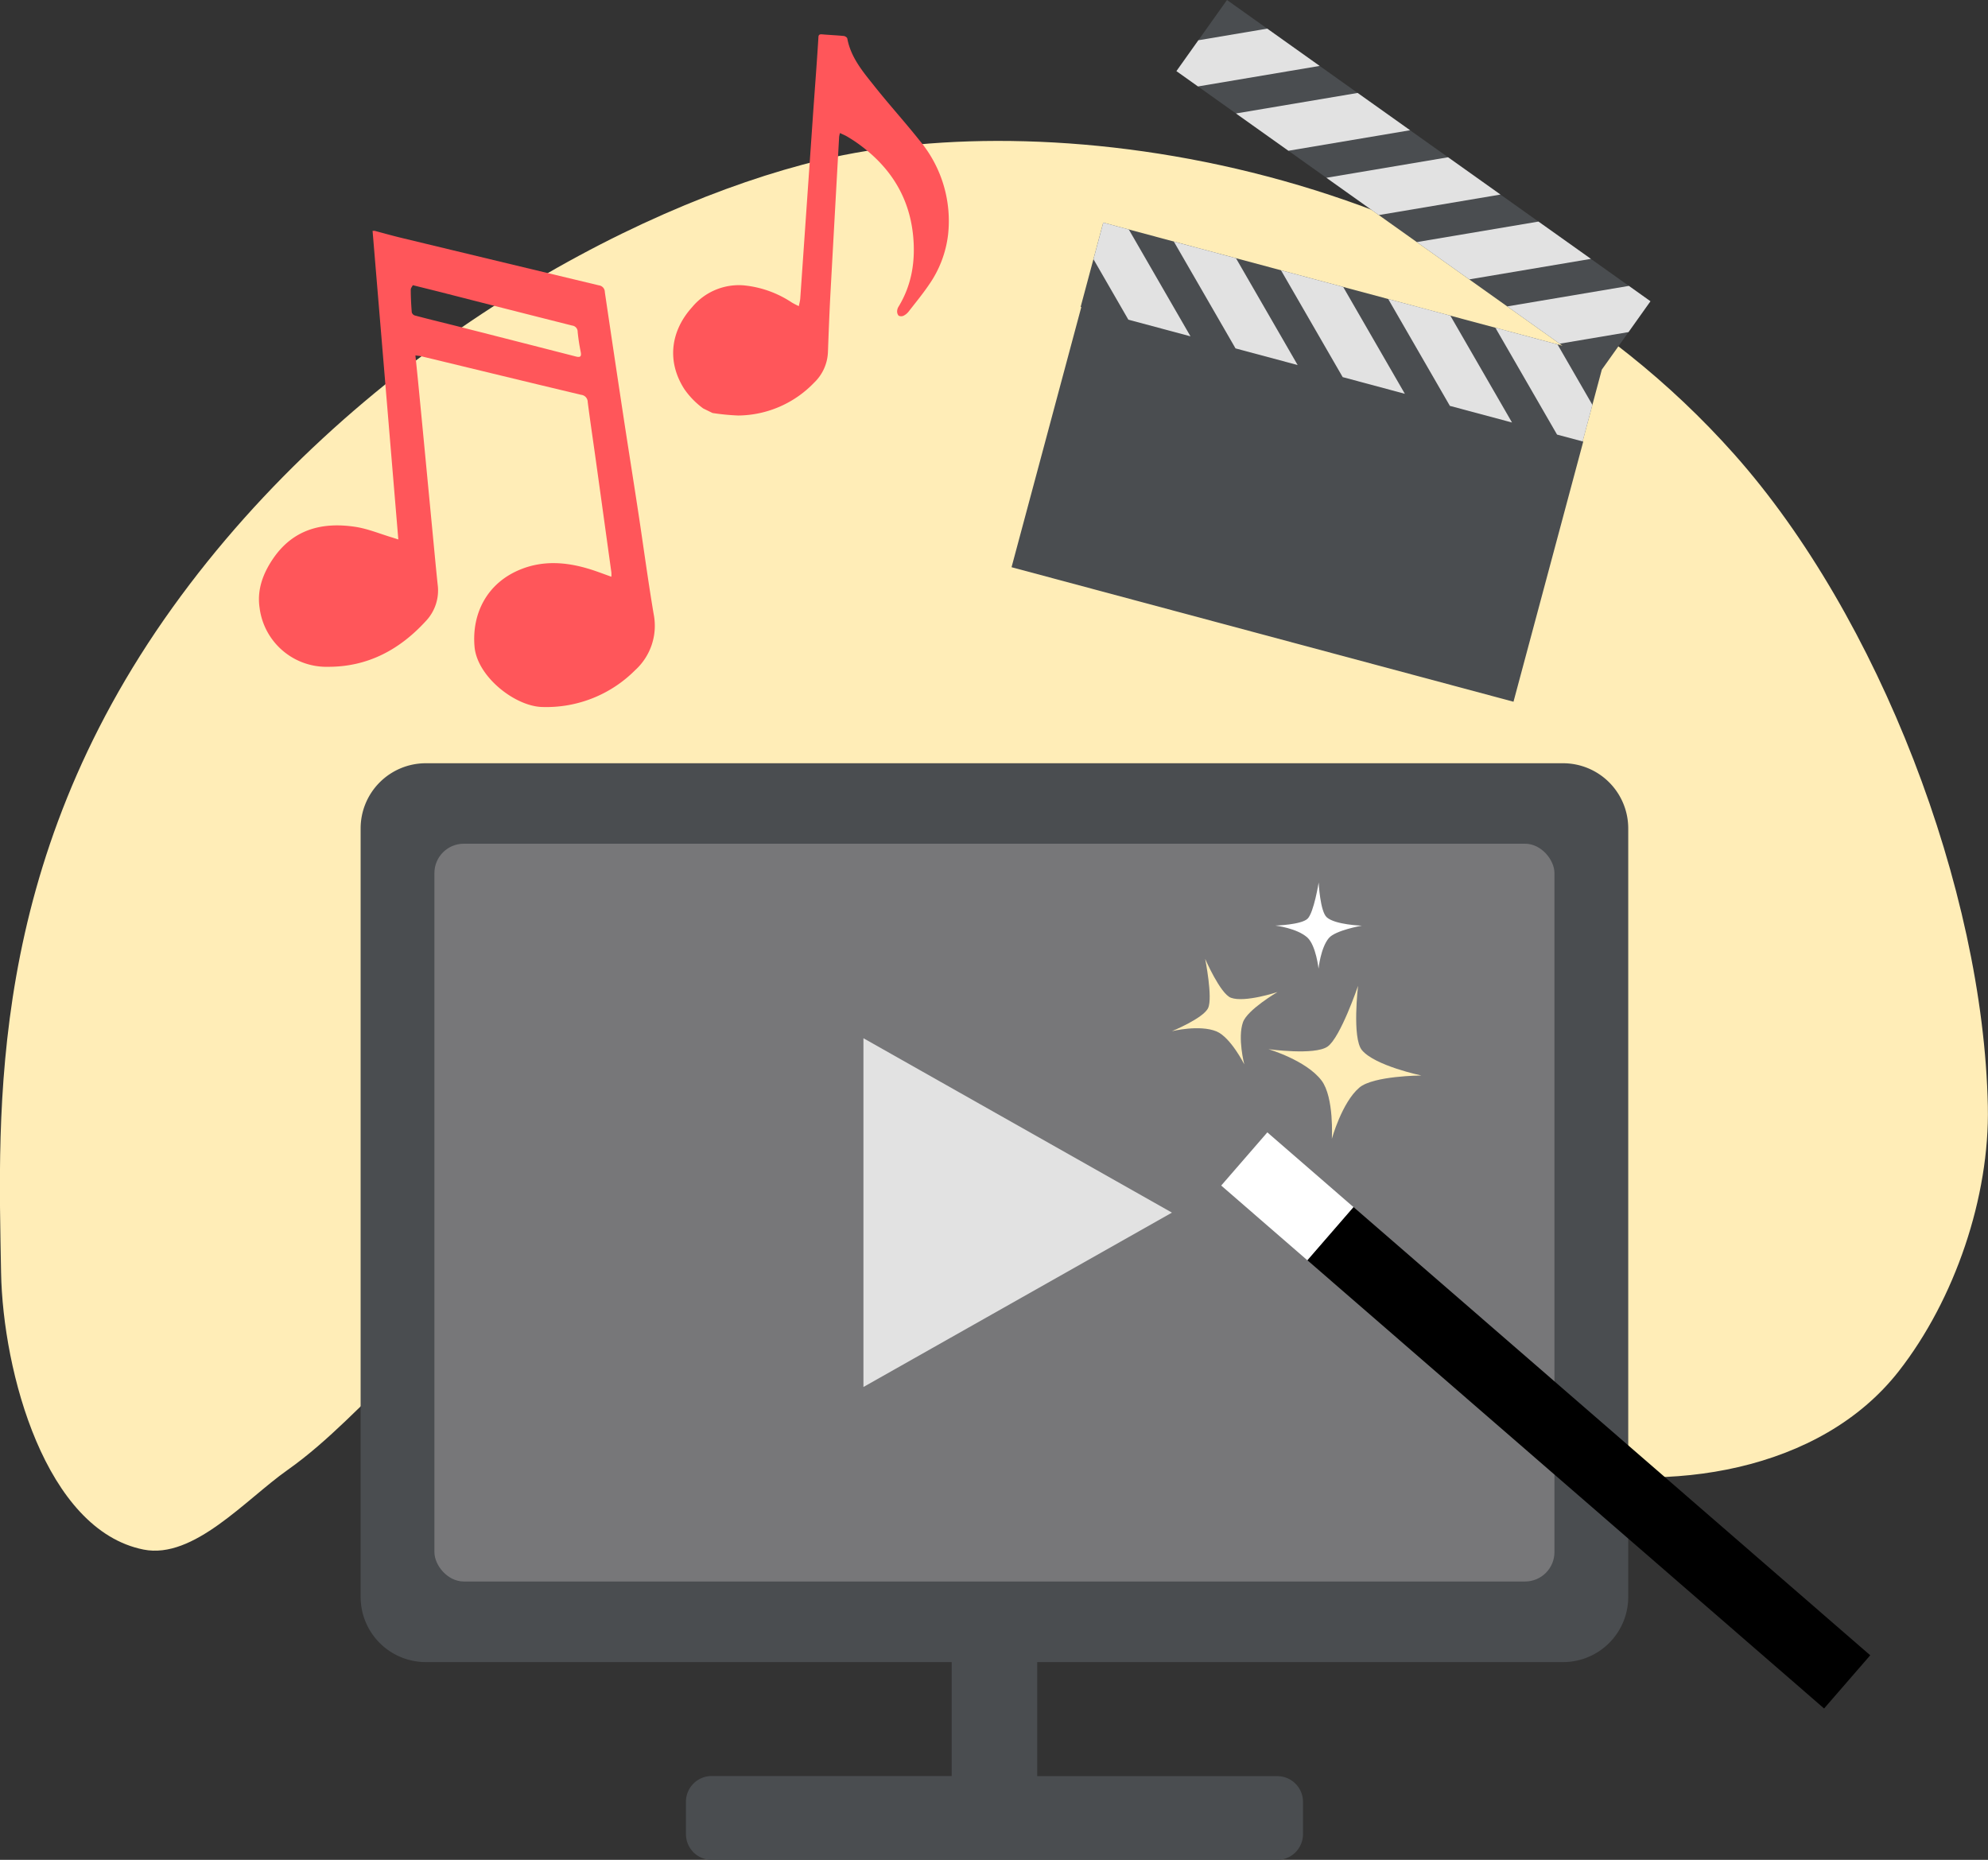
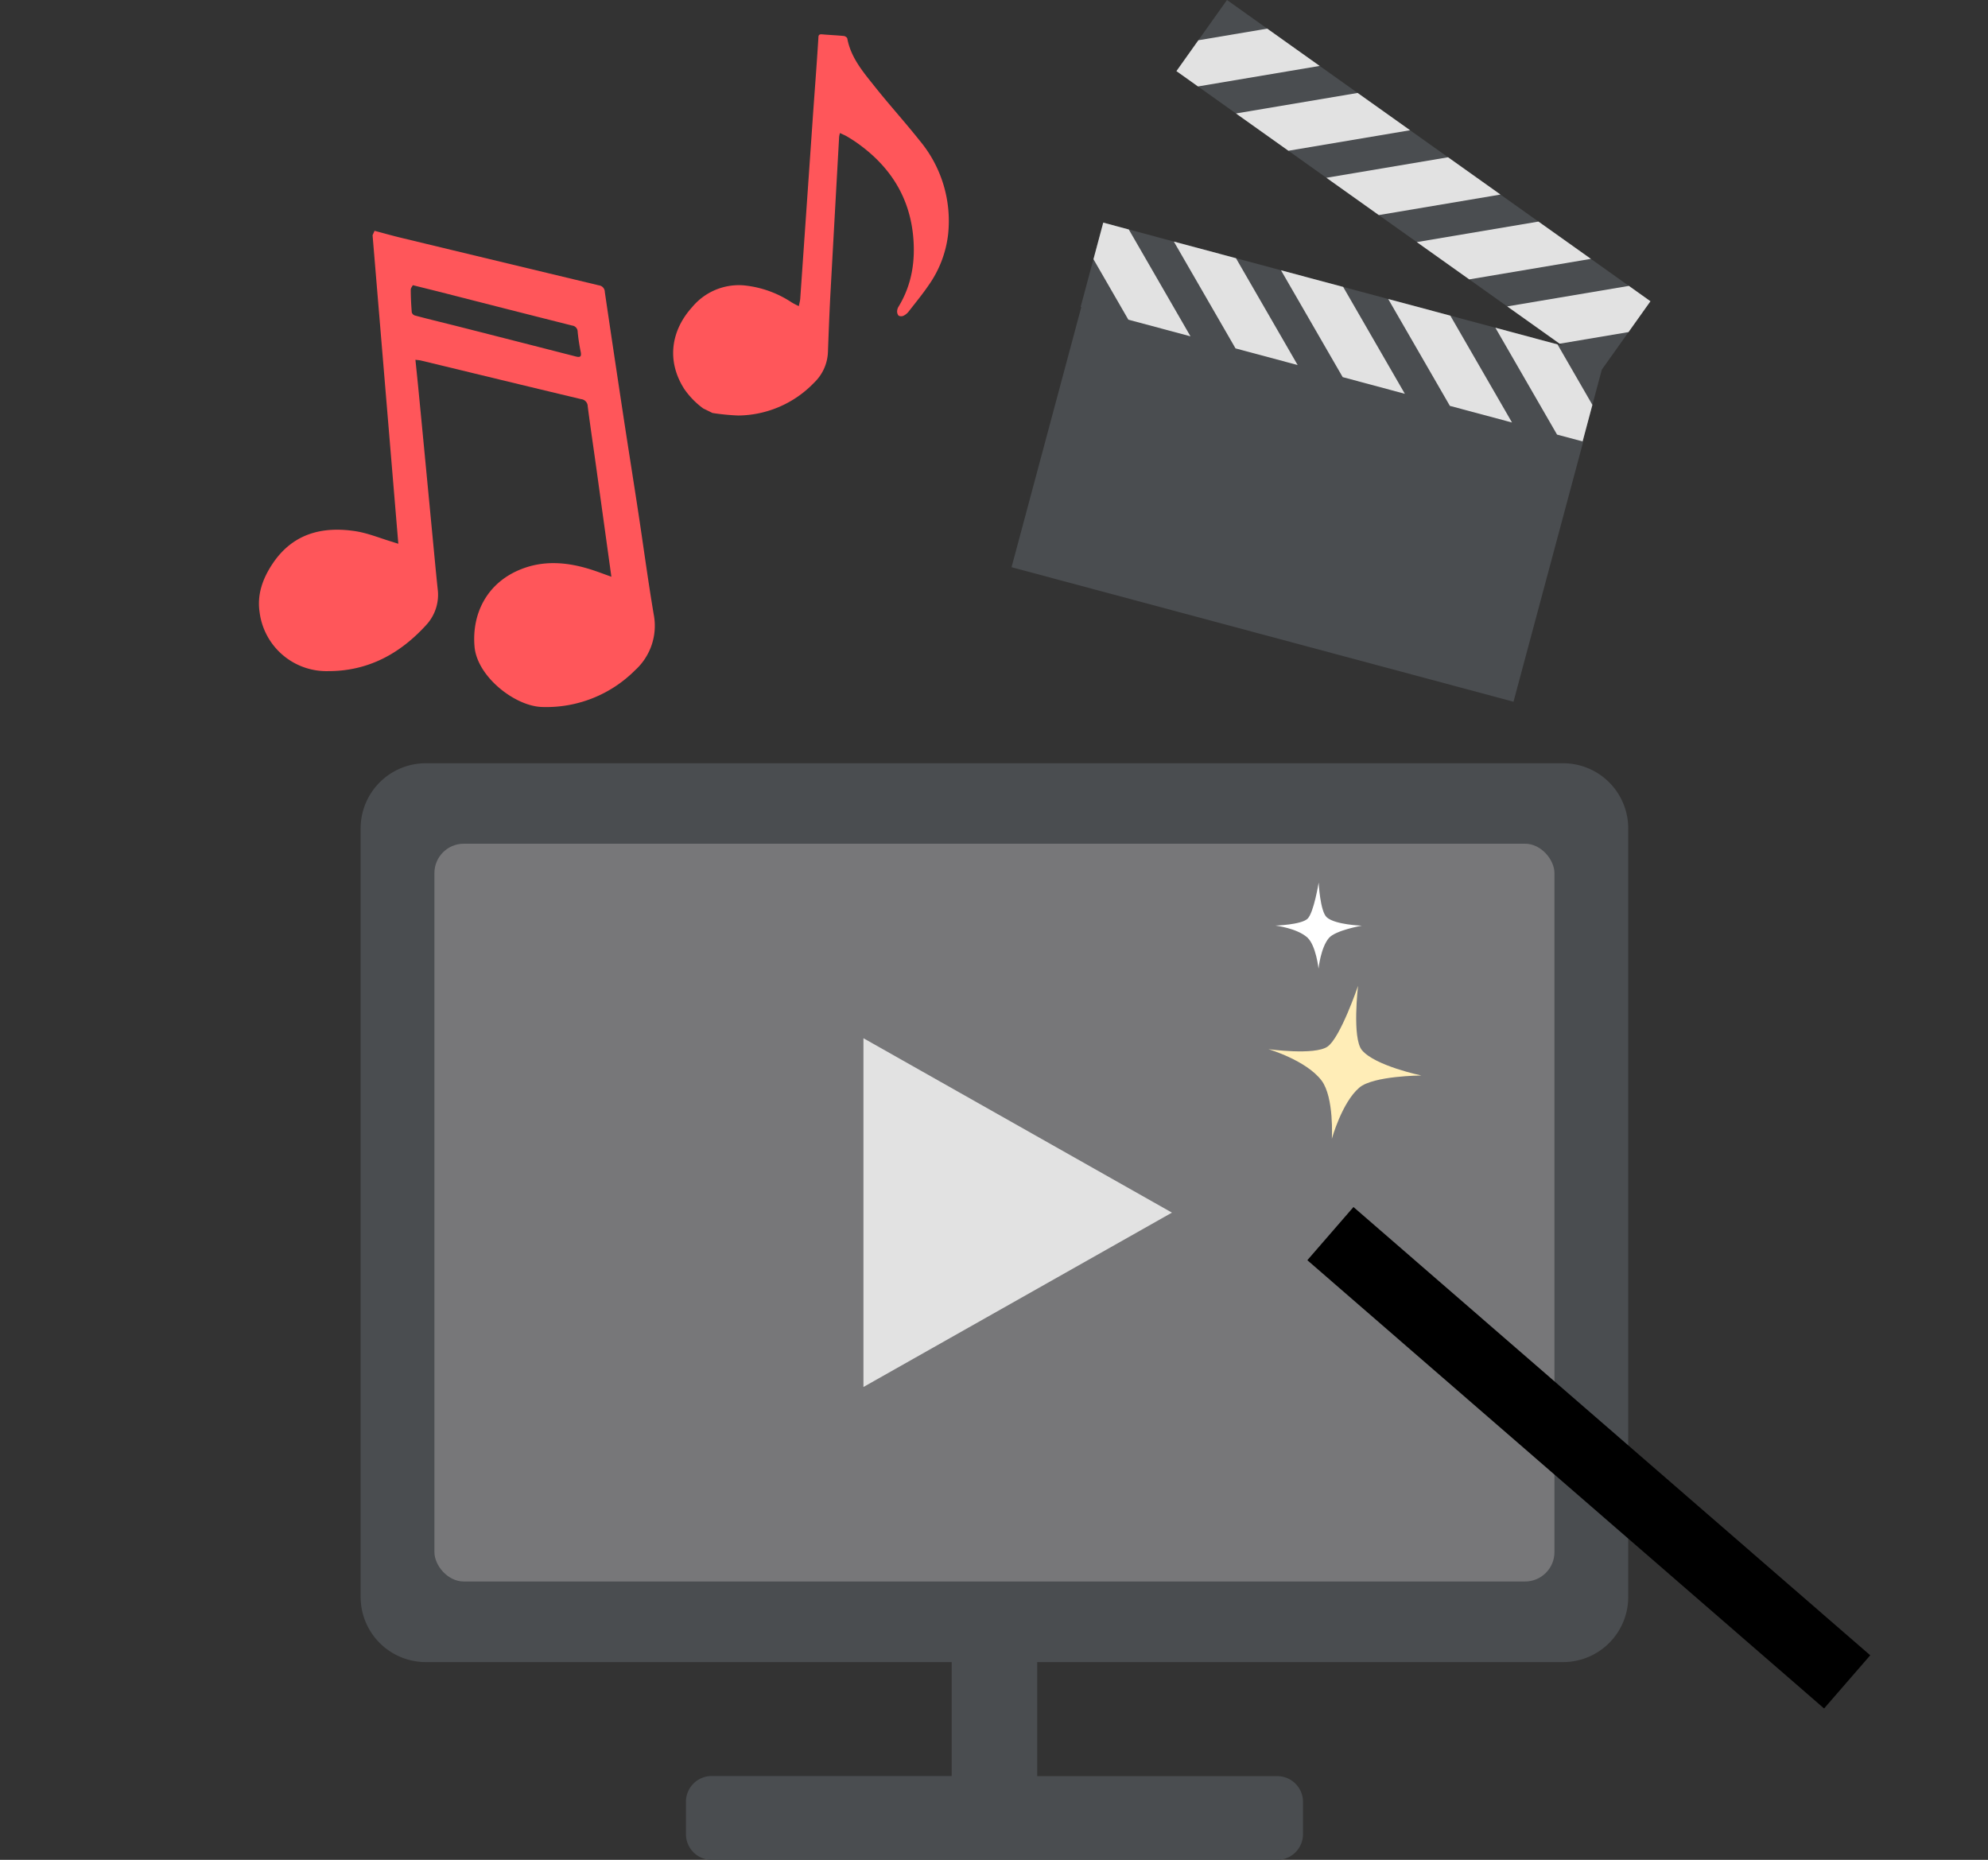
<svg xmlns="http://www.w3.org/2000/svg" width="482.52" height="451.41" viewBox="0 0 482.52 451.41">
  <rect x="0" y="0" width="482.52" height="451.41" fill="#333333" stroke="none" />
-   <path d="M434,384.7c23.53,20.05,49.53,38.76,79.66,45.71s66.89,1.34,85.93-23c13.6-17.4,22.1-42.29,21.63-64.36-1.1-52.72-26.5-118.78-61.54-158.19-63.12-71-165.06-85-221.68-71.43-46.51,11.14-113.7,47.76-157.41,108.65-45,62.74-42.27,122.21-41.59,161.32.43,24.23,10.81,62.55,34.58,67.29,12.16,2.43,24.78-12.14,34.92-19.29S227,414.84,236.15,406.5C286.58,360.61,375.68,335,434,384.7Z" transform="translate(-138.74 -74.59)" fill="#ffedb7" />
  <path d="M533.94,275.66V462.15A15.82,15.82,0,0,1,518.12,478H390.49v27.68h58.25A6.25,6.25,0,0,1,455,511.9v7.85a6.25,6.25,0,0,1-6.25,6.25H311.48a6.25,6.25,0,0,1-6.25-6.25V511.9a6.25,6.25,0,0,1,6.25-6.25h58.25V478H242.1a15.82,15.82,0,0,1-15.83-15.82V275.66a15.82,15.82,0,0,1,15.83-15.82h276A15.82,15.82,0,0,1,533.94,275.66Z" transform="translate(-138.74 -74.59)" fill="#4a4d50" />
  <rect x="105.44" y="204.78" width="271.85" height="179.07" rx="7.13" fill="#777779" />
  <polygon points="284.45 294.32 209.57 251.99 209.57 336.64 284.45 294.32" fill="#e2e2e2" />
  <rect x="515.82" y="345.41" width="17.09" height="166.04" transform="translate(-281.61 469.18) rotate(-49.06)" />
-   <rect x="442.65" y="351.13" width="17.09" height="27.67" transform="translate(-258.89 392.04) rotate(-49.06)" fill="#fff" />
-   <path d="M423.19,324.87s7.61-3.12,8.78-5.62-.72-11.94-.72-11.94,3.67,8.49,6.26,9.45c3.37,1.24,11.3-1.39,11.3-1.39s-7.31,4.28-8.38,7.33c-1.35,3.81.32,10.23.32,10.23s-3.29-6.54-6.73-8C429.89,323.22,423.19,324.87,423.19,324.87Z" transform="translate(-138.74 -74.59)" fill="#ffedb7" />
  <path d="M448.3,299.24s6.29-.19,7.81-1.67,2.69-8.77,2.69-8.77.35,7.08,2,8.46c2.08,1.8,8.48,2,8.48,2s-6.39,1.11-8,3c-2,2.37-2.51,7.43-2.51,7.43s-.61-5.58-2.69-7.53C453.55,299.86,448.3,299.24,448.3,299.24Z" transform="translate(-138.74 -74.59)" fill="#fff" />
  <path d="M446.61,329.24s11.22,1.55,14.35-.63,7.4-14.74,7.4-14.74-1.49,12.66.94,15.6c3.16,3.81,14.43,6.16,14.43,6.16s-11.67.05-15.06,2.94C464.43,342.18,462,351,462,351s.59-10.07-2.51-14.17C455.74,331.91,446.61,329.24,446.61,329.24Z" transform="translate(-138.74 -74.59)" fill="#ffedb7" />
-   <path d="M229.65,130.61c2.15.57,4.3,1.18,6.46,1.7q24,5.79,48,11.54a1.63,1.63,0,0,1,1.43,1.62q2.33,15.81,4.73,31.59c1.11,7.25,2.27,14.5,3.37,21.75,1.27,8.31,2.37,16.63,3.77,24.91a14.54,14.54,0,0,1-4.51,13.53,30.4,30.4,0,0,1-22.43,8.94c-6.63-.08-15.9-7.33-16.55-14.62-.71-8,3-15.56,11.33-18.84,5.32-2.1,10.73-1.74,16.1-.16,1.9.55,3.74,1.28,5.78,2a8.91,8.91,0,0,0,0-1.05q-1.89-13.68-3.79-27.35c-.65-4.67-1.35-9.33-1.95-14a1.77,1.77,0,0,0-1.58-1.75c-13-3.09-25.9-6.24-38.84-9.36-.4-.1-.81-.12-1.4-.2.22,2.12.42,4.09.62,6.06q.89,9.12,1.76,18.25l2.4,25.1c.2,2.07.4,4.14.62,6.21a10.79,10.79,0,0,1-2.75,8.72c-6.36,7-14.11,11.23-23.76,11.23a16.37,16.37,0,0,1-16.71-14.3c-.66-4.35.8-8.3,3.23-11.89,4.87-7.18,11.91-9,20-7.78,3.07.47,6,1.71,9,2.6l1.44.46c-2.1-25.11-4.17-50-6.25-74.89Zm9.29,13.2c-.16.31-.51.71-.5,1.1,0,1.82.1,3.64.24,5.46a1.13,1.13,0,0,0,.71.78c3.73,1,7.48,1.89,11.22,2.84q14,3.56,27.95,7.14c1,.25,1.34,0,1.14-1.07a48.1,48.1,0,0,1-.75-4.91,1.51,1.51,0,0,0-1.33-1.54q-16.1-4.06-32.17-8.18Z" transform="translate(-138.74 -74.59)" fill="#ff565a" />
+   <path d="M229.65,130.61c2.15.57,4.3,1.18,6.46,1.7q24,5.79,48,11.54a1.63,1.63,0,0,1,1.43,1.62q2.33,15.81,4.73,31.59c1.11,7.25,2.27,14.5,3.37,21.75,1.27,8.31,2.37,16.63,3.77,24.91a14.54,14.54,0,0,1-4.51,13.53,30.4,30.4,0,0,1-22.43,8.94c-6.63-.08-15.9-7.33-16.55-14.62-.71-8,3-15.56,11.33-18.84,5.32-2.1,10.73-1.74,16.1-.16,1.9.55,3.74,1.28,5.78,2q-1.89-13.68-3.79-27.35c-.65-4.67-1.35-9.33-1.95-14a1.77,1.77,0,0,0-1.58-1.75c-13-3.09-25.9-6.24-38.84-9.36-.4-.1-.81-.12-1.4-.2.22,2.12.42,4.09.62,6.06q.89,9.12,1.76,18.25l2.4,25.1c.2,2.07.4,4.14.62,6.21a10.79,10.79,0,0,1-2.75,8.72c-6.36,7-14.11,11.23-23.76,11.23a16.37,16.37,0,0,1-16.71-14.3c-.66-4.35.8-8.3,3.23-11.89,4.87-7.18,11.91-9,20-7.78,3.07.47,6,1.71,9,2.6l1.44.46c-2.1-25.11-4.17-50-6.25-74.89Zm9.29,13.2c-.16.31-.51.71-.5,1.1,0,1.82.1,3.64.24,5.46a1.13,1.13,0,0,0,.71.78c3.73,1,7.48,1.89,11.22,2.84q14,3.56,27.95,7.14c1,.25,1.34,0,1.14-1.07a48.1,48.1,0,0,1-.75-4.91,1.51,1.51,0,0,0-1.33-1.54q-16.1-4.06-32.17-8.18Z" transform="translate(-138.74 -74.59)" fill="#ff565a" />
  <path d="M309.43,173.73a19.7,19.7,0,0,1-4.59-4.7c-4.41-6.88-3.21-14.27,1.91-19.91a14.73,14.73,0,0,1,12.5-5.27A25.49,25.49,0,0,1,330.91,148a17.46,17.46,0,0,0,1.72.89c.11-.6.29-1.19.34-1.79q1.5-21.6,3-43.21c.46-6.73,1-13.45,1.41-20.18,0-.72.31-.83.93-.78,1.73.15,3.46.22,5.18.39.33,0,.85.35.9.6.85,4.62,3.79,8.07,6.57,11.56,3.59,4.52,7.47,8.79,11.06,13.31a30.42,30.42,0,0,1,6.83,22.78,26.68,26.68,0,0,1-4.66,12.17c-1.52,2.24-3.25,4.33-4.91,6.47a3.59,3.59,0,0,1-1.21,1,1.4,1.4,0,0,1-1.22,0,1.58,1.58,0,0,1-.36-1.14,2.22,2.22,0,0,1,.35-1.06c3.27-5.38,4.14-11.24,3.51-17.4-1-9.57-5.82-16.82-13.54-22.3-.8-.57-1.63-1.09-2.47-1.59-.51-.3-1.07-.52-1.72-.84a6.45,6.45,0,0,0-.21.91q-1.06,19-2.11,38.05c-.25,4.69-.43,9.39-.6,14.08a10.85,10.85,0,0,1-3.33,7.52,25.87,25.87,0,0,1-18.43,8,55,55,0,0,1-6.26-.61Z" transform="translate(-138.74 -74.59)" fill="#ff565a" />
  <polygon points="388.79 89.71 384.12 107.14 384.28 107.18 367.35 170.32 245.52 137.67 262.45 74.53 262.29 74.49 267.77 54.03 379.24 83.91 285.54 17.26 297.81 0 400.59 73.12 388.79 89.71" fill="#4a4d50" />
  <polygon points="310.92 65.6 325.89 91.53 340.98 95.58 326.01 69.64 310.92 65.6" fill="#e2e2e2" />
  <polygon points="284.91 58.63 299.88 84.56 314.96 88.6 299.99 62.67 284.91 58.63" fill="#e2e2e2" />
  <polygon points="362.95 79.54 377.92 105.48 384.13 107.14 386.5 98.27 378.03 83.59 362.95 79.54" fill="#e2e2e2" />
  <polygon points="267.78 54.03 265.4 62.91 273.87 77.59 288.95 81.63 273.98 55.7 267.78 54.03" fill="#e2e2e2" />
  <polygon points="336.94 72.57 351.91 98.51 366.99 102.55 352.02 76.61 336.94 72.57" fill="#e2e2e2" />
  <polygon points="321.94 43.15 351.47 38.17 364.19 47.22 334.66 52.2 321.94 43.15" fill="#e2e2e2" />
  <polygon points="299.99 27.54 329.52 22.56 342.25 31.61 312.72 36.59 299.99 27.54" fill="#e2e2e2" />
  <polygon points="365.83 74.37 395.36 69.39 400.59 73.12 395.27 80.6 378.55 83.42 365.83 74.37" fill="#e2e2e2" />
  <polygon points="285.54 17.26 290.86 9.77 307.58 6.95 320.3 16 290.77 20.98 285.54 17.26" fill="#e2e2e2" />
  <polygon points="343.88 58.76 373.41 53.78 386.14 62.83 356.61 67.81 343.88 58.76" fill="#e2e2e2" />
</svg>